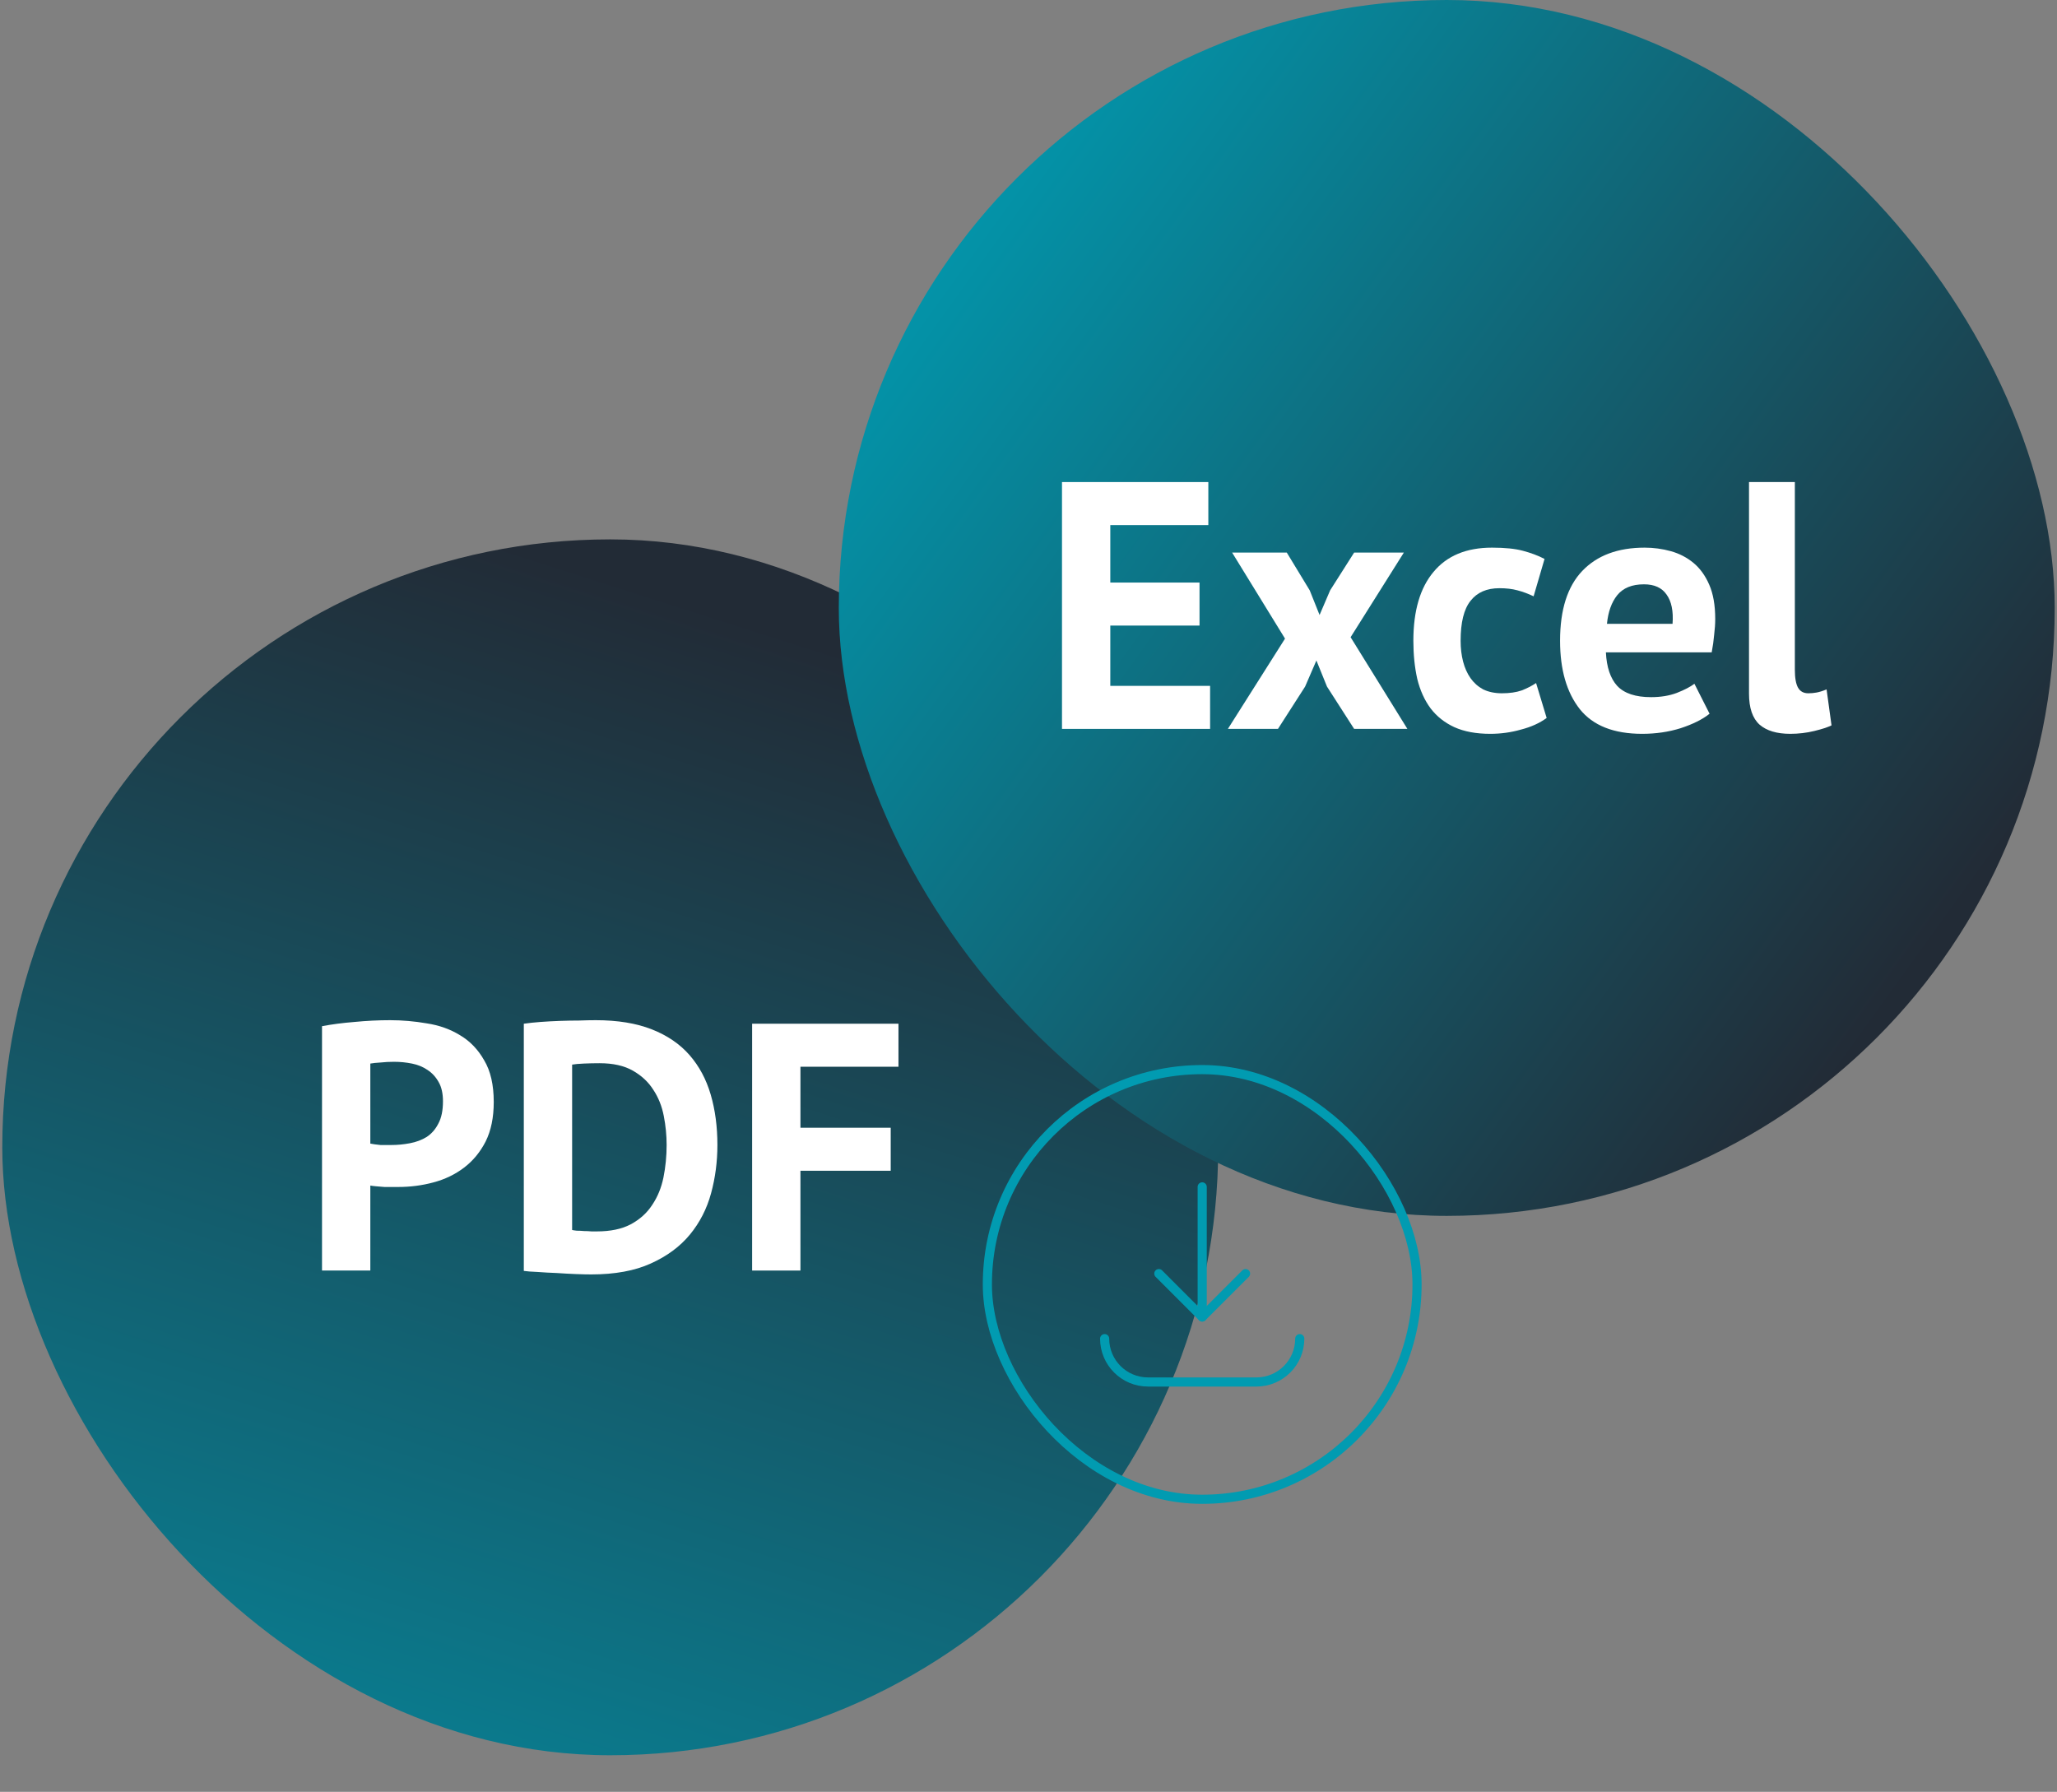
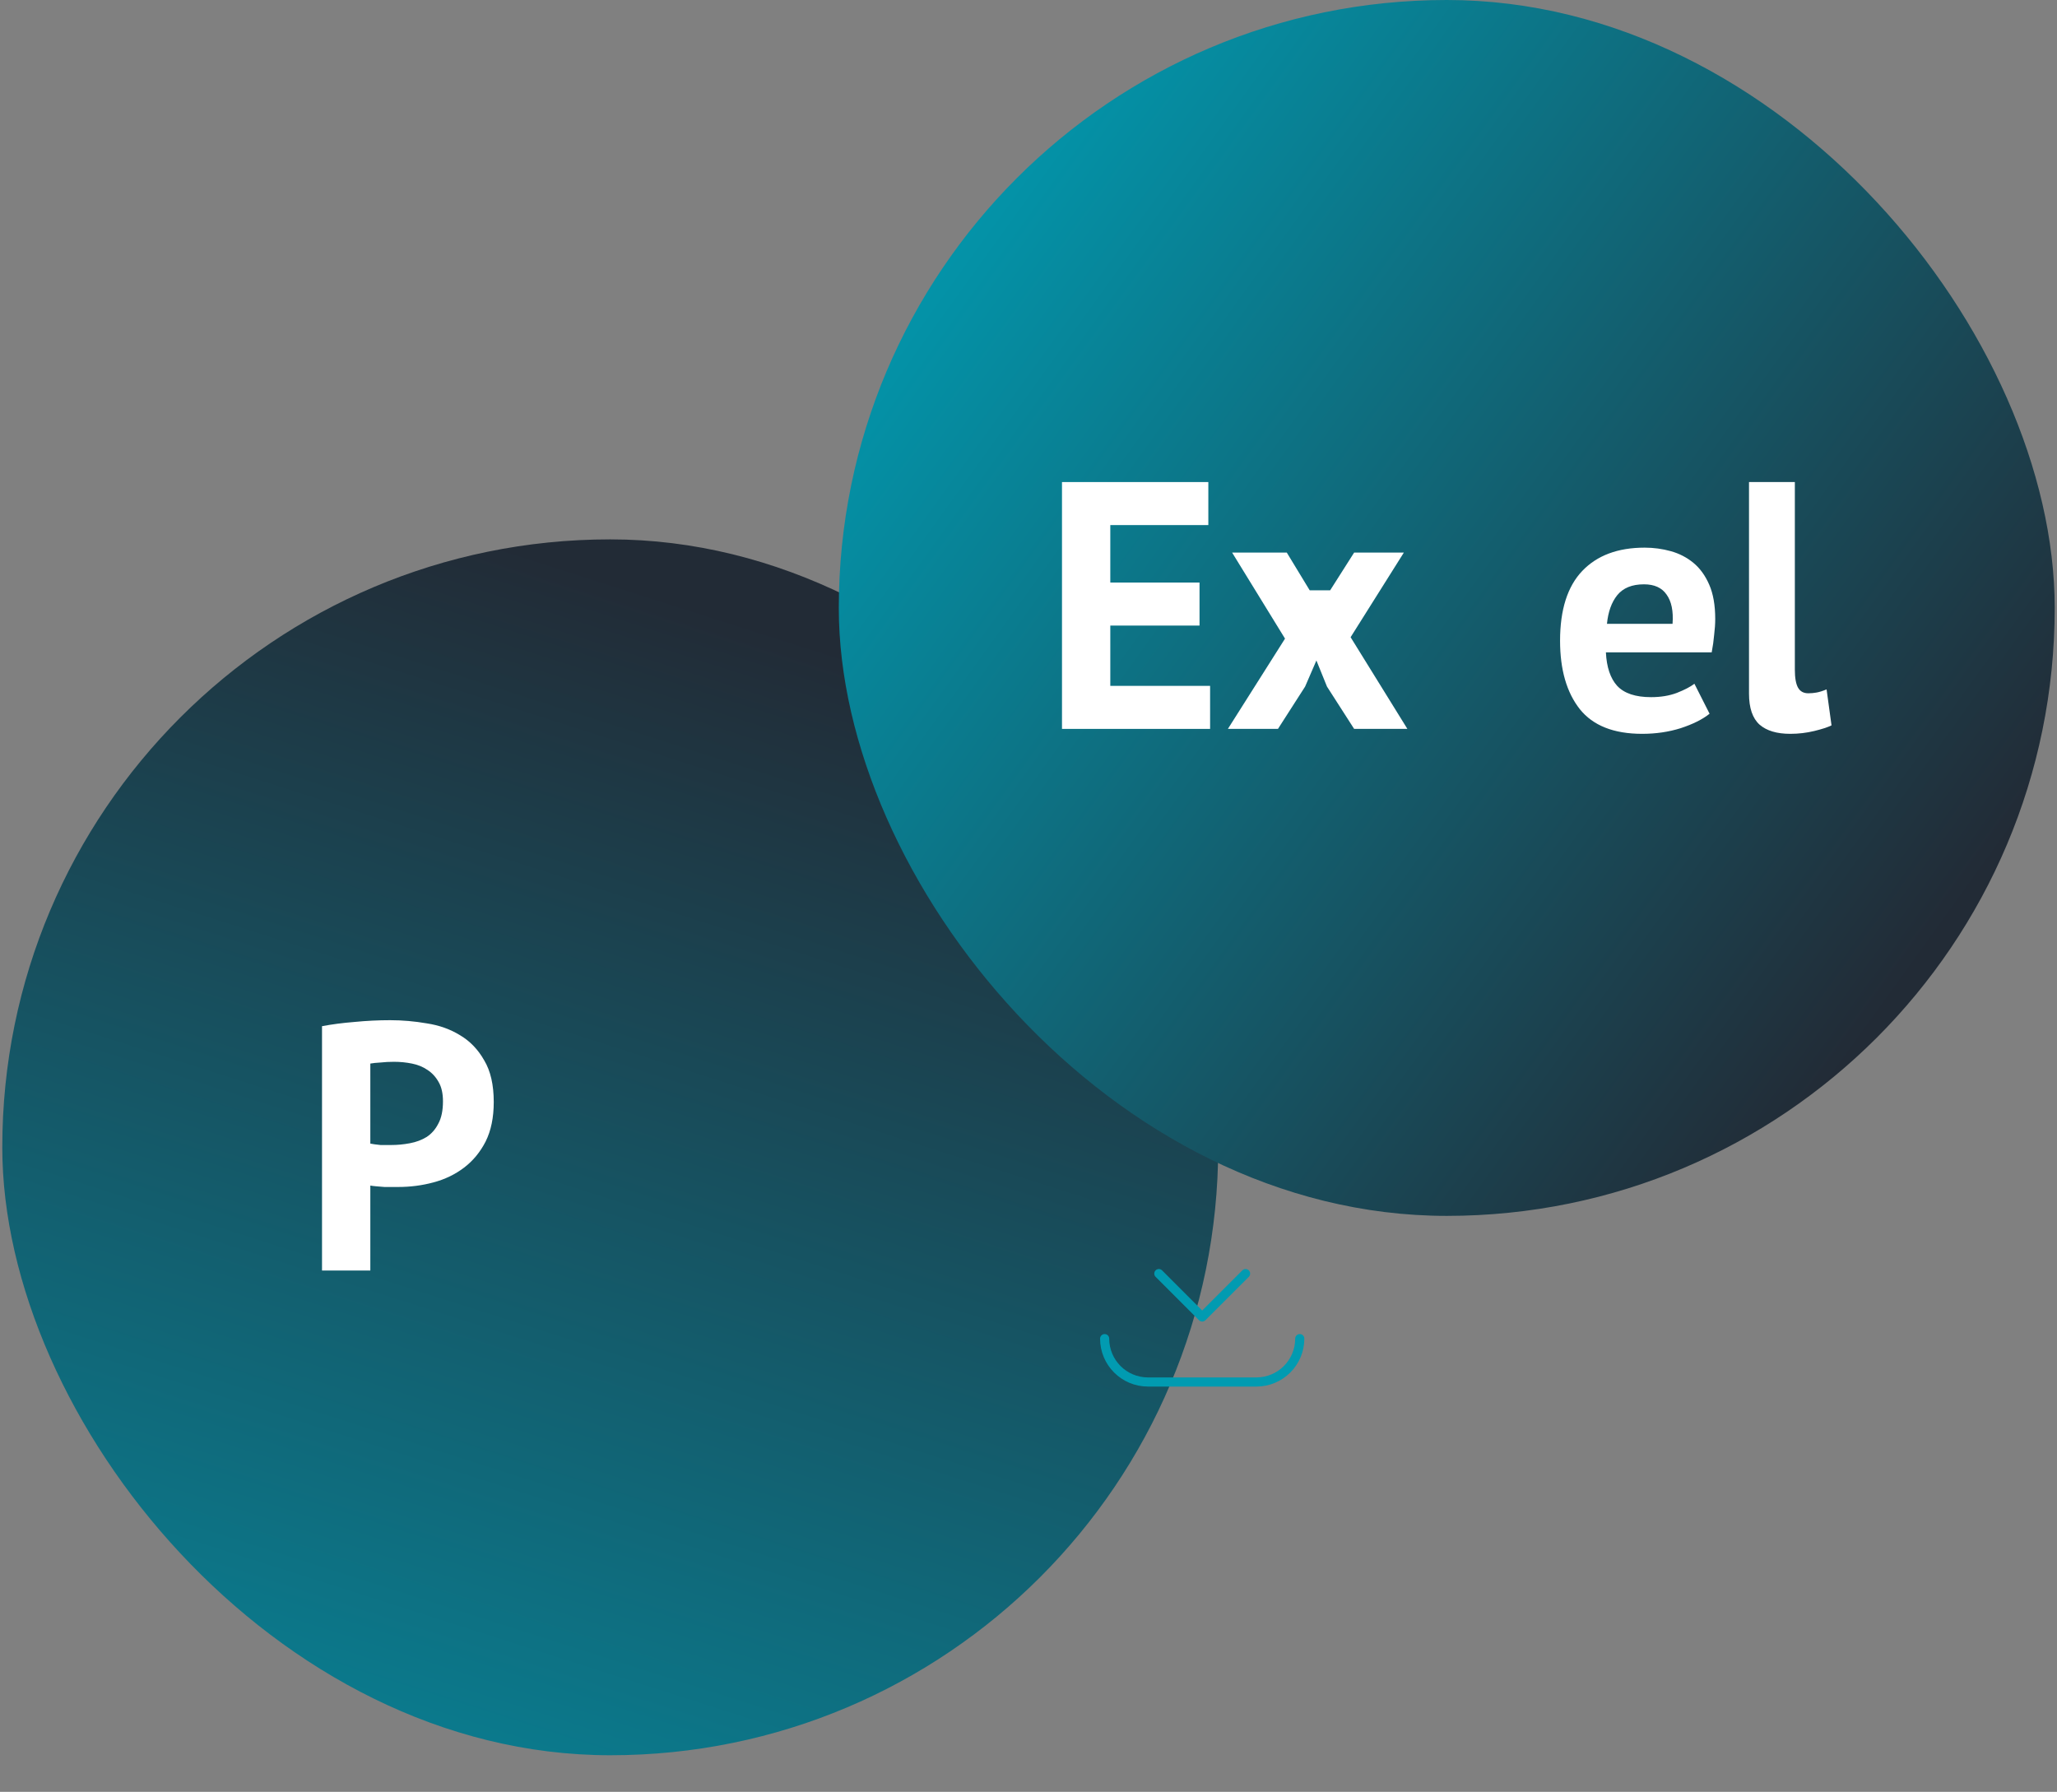
<svg xmlns="http://www.w3.org/2000/svg" width="450" height="392" viewBox="0 0 450 392" fill="none">
  <rect x="0" y="0" width="450" height="392" fill="#808080" stroke="none" />
  <rect x="0.5" y="118" width="266" height="266" rx="133" fill="url(#paint0_linear_124_10903)" />
  <path d="M70.446 224.501C72.606 224.089 74.972 223.781 77.543 223.575C80.166 223.318 82.763 223.189 85.335 223.189C88.009 223.189 90.683 223.421 93.358 223.884C96.083 224.295 98.526 225.169 100.686 226.507C102.846 227.792 104.595 229.618 105.932 231.984C107.321 234.298 108.015 237.332 108.015 241.087C108.015 244.481 107.423 247.361 106.241 249.727C105.058 252.041 103.489 253.944 101.535 255.435C99.581 256.927 97.343 258.007 94.823 258.675C92.355 259.344 89.783 259.678 87.109 259.678C86.852 259.678 86.441 259.678 85.875 259.678C85.309 259.678 84.718 259.678 84.101 259.678C83.483 259.627 82.866 259.575 82.249 259.524C81.683 259.472 81.272 259.421 81.015 259.369V277.961H70.446V224.501ZM86.183 232.292C85.155 232.292 84.178 232.344 83.252 232.447C82.326 232.498 81.581 232.575 81.015 232.678V250.189C81.221 250.241 81.529 250.292 81.941 250.344C82.352 250.395 82.789 250.447 83.252 250.498C83.715 250.498 84.152 250.498 84.563 250.498C85.026 250.498 85.361 250.498 85.566 250.498C86.955 250.498 88.318 250.369 89.655 250.112C91.043 249.855 92.278 249.392 93.358 248.724C94.438 248.004 95.286 247.027 95.903 245.792C96.572 244.558 96.906 242.938 96.906 240.932C96.906 239.235 96.598 237.847 95.981 236.767C95.363 235.635 94.541 234.735 93.512 234.067C92.535 233.398 91.403 232.935 90.118 232.678C88.832 232.421 87.521 232.292 86.183 232.292Z" fill="white" />
-   <path d="M114.592 223.961C115.672 223.807 116.881 223.678 118.218 223.575C119.607 223.472 121.021 223.395 122.461 223.344C123.901 223.292 125.29 223.267 126.627 223.267C128.015 223.215 129.25 223.189 130.33 223.189C135.112 223.189 139.201 223.858 142.595 225.195C145.99 226.532 148.741 228.409 150.85 230.827C152.958 233.244 154.501 236.124 155.478 239.467C156.455 242.809 156.944 246.487 156.944 250.498C156.944 254.149 156.481 257.672 155.555 261.067C154.63 264.461 153.087 267.469 150.927 270.092C148.767 272.715 145.912 274.824 142.364 276.418C138.867 278.012 134.521 278.809 129.327 278.809C128.504 278.809 127.398 278.784 126.01 278.732C124.672 278.681 123.258 278.604 121.767 278.501C120.327 278.449 118.938 278.372 117.601 278.269C116.264 278.218 115.261 278.141 114.592 278.038V223.961ZM131.178 232.601C130.047 232.601 128.89 232.627 127.707 232.678C126.575 232.729 125.727 232.807 125.161 232.909V269.089C125.367 269.141 125.701 269.192 126.164 269.244C126.678 269.244 127.218 269.269 127.784 269.321C128.35 269.321 128.89 269.347 129.404 269.398C129.918 269.398 130.304 269.398 130.561 269.398C133.544 269.398 136.012 268.884 137.967 267.855C139.972 266.775 141.541 265.361 142.672 263.612C143.855 261.864 144.678 259.858 145.141 257.595C145.604 255.281 145.835 252.915 145.835 250.498C145.835 248.389 145.63 246.281 145.218 244.172C144.807 242.012 144.035 240.084 142.904 238.387C141.824 236.689 140.332 235.301 138.43 234.221C136.527 233.141 134.11 232.601 131.178 232.601Z" fill="white" />
-   <path d="M164.539 223.961H196.554V233.372H175.108V246.718H194.857V256.129H175.108V277.961H164.539V223.961Z" fill="white" />
  <rect x="183.5" width="266" height="266" rx="133" fill="url(#paint1_linear_124_10903)" />
  <path d="M232.327 105.461H264.341V114.872H242.896V127.447H262.413V136.858H242.896V150.05H264.727V159.461H232.327V105.461Z" fill="white" />
-   <path d="M281.117 139.712L269.546 120.89H281.503L286.517 129.144L288.677 134.544L290.991 129.144L296.237 120.89H307.114L295.466 139.404L307.886 159.461H296.237L290.297 150.204L287.983 144.495L285.514 150.204L279.574 159.461H268.62L281.117 139.712Z" fill="white" />
-   <path d="M338.355 157.07C336.812 158.201 334.935 159.05 332.724 159.615C330.564 160.232 328.327 160.541 326.012 160.541C322.927 160.541 320.304 160.052 318.144 159.075C316.035 158.098 314.312 156.735 312.975 154.987C311.638 153.187 310.661 151.027 310.044 148.507C309.478 145.987 309.195 143.21 309.195 140.175C309.195 133.644 310.661 128.63 313.592 125.132C316.524 121.584 320.792 119.81 326.398 119.81C329.227 119.81 331.489 120.041 333.187 120.504C334.935 120.967 336.504 121.558 337.892 122.278L335.501 130.455C334.318 129.89 333.135 129.452 331.952 129.144C330.821 128.835 329.509 128.681 328.018 128.681C325.241 128.681 323.132 129.607 321.692 131.458C320.252 133.258 319.532 136.164 319.532 140.175C319.532 141.821 319.712 143.338 320.072 144.727C320.432 146.115 320.972 147.324 321.692 148.352C322.412 149.381 323.338 150.204 324.469 150.821C325.652 151.387 327.015 151.67 328.558 151.67C330.255 151.67 331.695 151.464 332.878 151.052C334.061 150.59 335.115 150.05 336.041 149.432L338.355 157.07Z" fill="white" />
+   <path d="M281.117 139.712L269.546 120.89H281.503L286.517 129.144L290.991 129.144L296.237 120.89H307.114L295.466 139.404L307.886 159.461H296.237L290.297 150.204L287.983 144.495L285.514 150.204L279.574 159.461H268.62L281.117 139.712Z" fill="white" />
  <path d="M373.996 156.144C372.454 157.378 370.345 158.432 367.671 159.307C365.048 160.13 362.245 160.541 359.262 160.541C353.039 160.541 348.488 158.741 345.608 155.141C342.728 151.49 341.288 146.501 341.288 140.175C341.288 133.387 342.908 128.295 346.148 124.901C349.388 121.507 353.939 119.81 359.802 119.81C361.756 119.81 363.659 120.067 365.511 120.581C367.362 121.095 369.008 121.944 370.448 123.127C371.888 124.31 373.045 125.904 373.919 127.91C374.794 129.915 375.231 132.41 375.231 135.392C375.231 136.472 375.154 137.63 374.999 138.864C374.896 140.098 374.716 141.384 374.459 142.721H351.316C351.471 145.961 352.294 148.404 353.785 150.05C355.328 151.695 357.796 152.518 361.191 152.518C363.299 152.518 365.176 152.21 366.822 151.592C368.519 150.924 369.805 150.255 370.679 149.587L373.996 156.144ZM359.648 127.832C357.025 127.832 355.071 128.63 353.785 130.224C352.551 131.767 351.805 133.85 351.548 136.472H365.896C366.102 133.695 365.665 131.561 364.585 130.07C363.556 128.578 361.911 127.832 359.648 127.832Z" fill="white" />
  <path d="M392.65 146.501C392.65 148.301 392.882 149.612 393.345 150.435C393.808 151.258 394.553 151.67 395.582 151.67C396.199 151.67 396.79 151.618 397.356 151.515C397.973 151.412 398.719 151.181 399.593 150.821L400.673 158.69C399.85 159.101 398.59 159.512 396.893 159.924C395.196 160.335 393.448 160.541 391.648 160.541C388.716 160.541 386.479 159.872 384.936 158.535C383.393 157.147 382.622 154.884 382.622 151.747V105.461H392.65V146.501Z" fill="white" />
  <path d="M272.486 278.629L262.999 288.116L253.513 278.629" stroke="#019BB1" stroke-width="2" stroke-linecap="round" stroke-linejoin="round" />
-   <path d="M263 259.658V288.115" stroke="#019BB1" stroke-width="2" stroke-linecap="round" stroke-linejoin="round" />
  <path d="M284.342 292.855C284.342 298.095 280.094 302.342 274.855 302.342H251.144C245.905 302.342 241.657 298.095 241.657 292.855" stroke="#019BB1" stroke-width="2" stroke-linecap="round" stroke-linejoin="round" />
-   <rect x="216" y="234" width="94" height="94" rx="47" stroke="#019BB1" stroke-width="2" />
  <defs>
    <linearGradient id="paint0_linear_124_10903" x1="168.832" y1="137.808" x2="59.78" y2="478.475" gradientUnits="userSpaceOnUse">
      <stop stop-color="#222B36" />
      <stop offset="1" stop-color="#019BB1" />
    </linearGradient>
    <linearGradient id="paint1_linear_124_10903" x1="423" y1="206" x2="193.97" y2="40.914" gradientUnits="userSpaceOnUse">
      <stop stop-color="#222B36" />
      <stop offset="1" stop-color="#019BB1" />
    </linearGradient>
  </defs>
</svg>